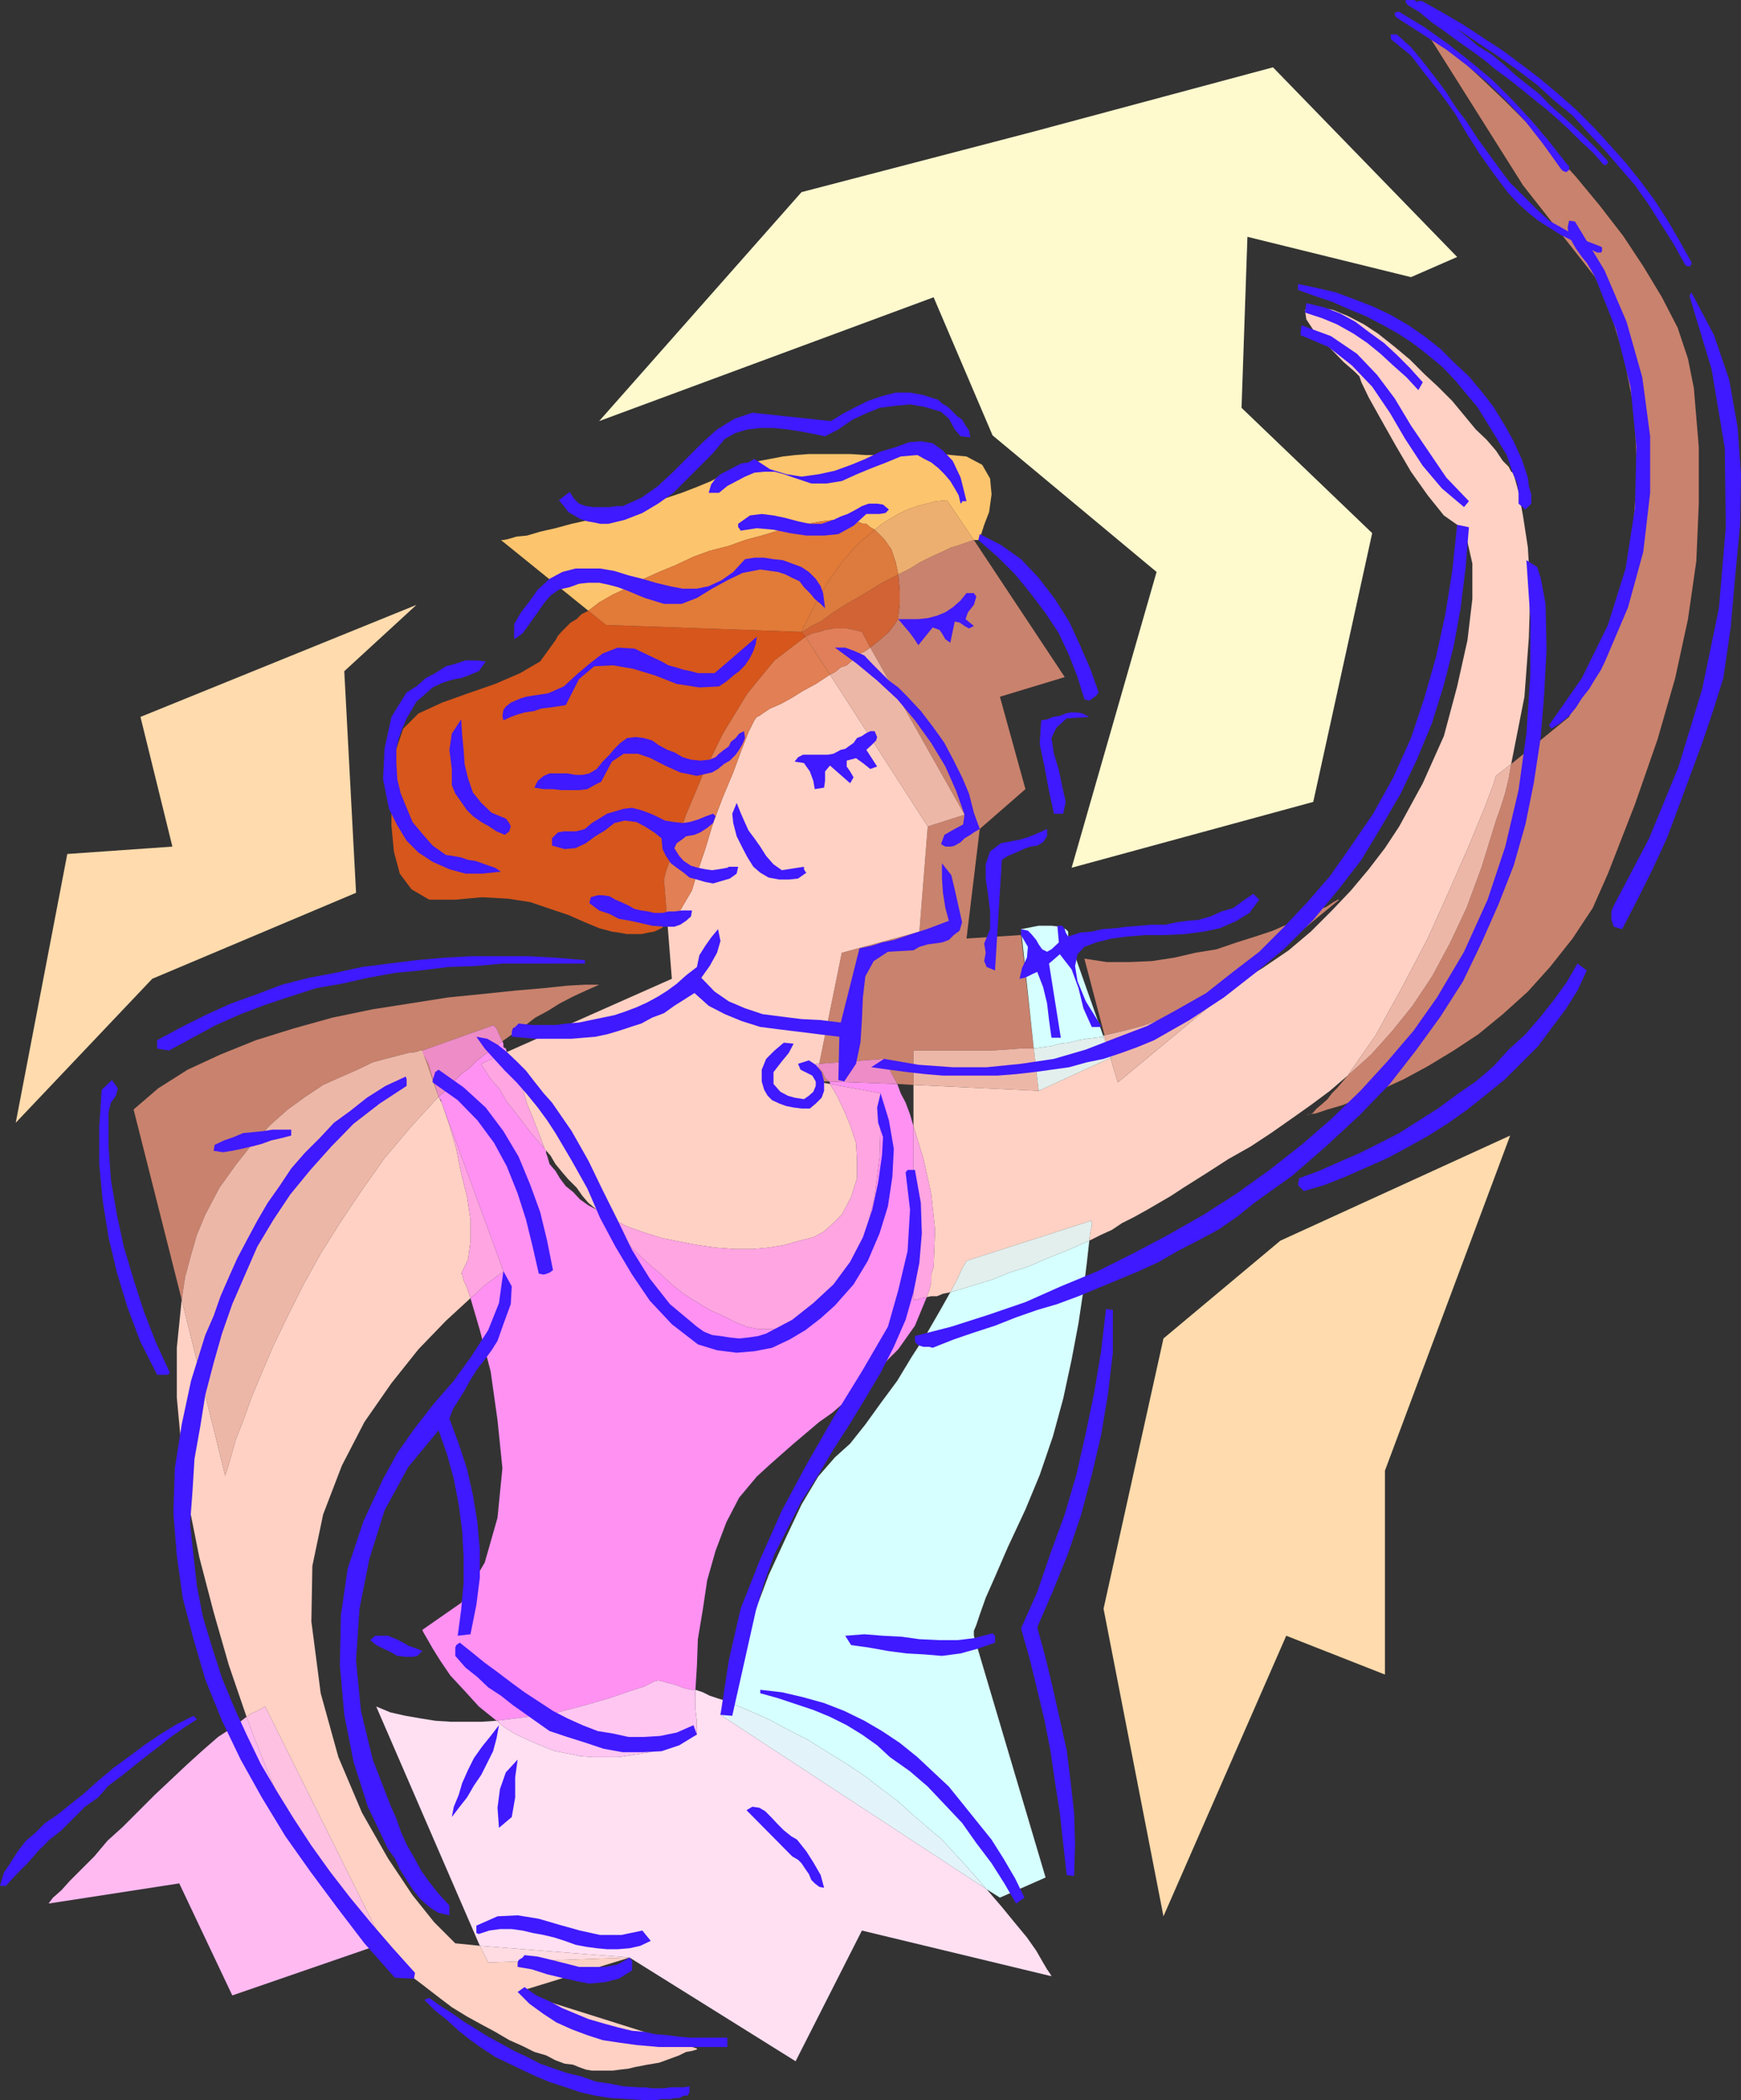
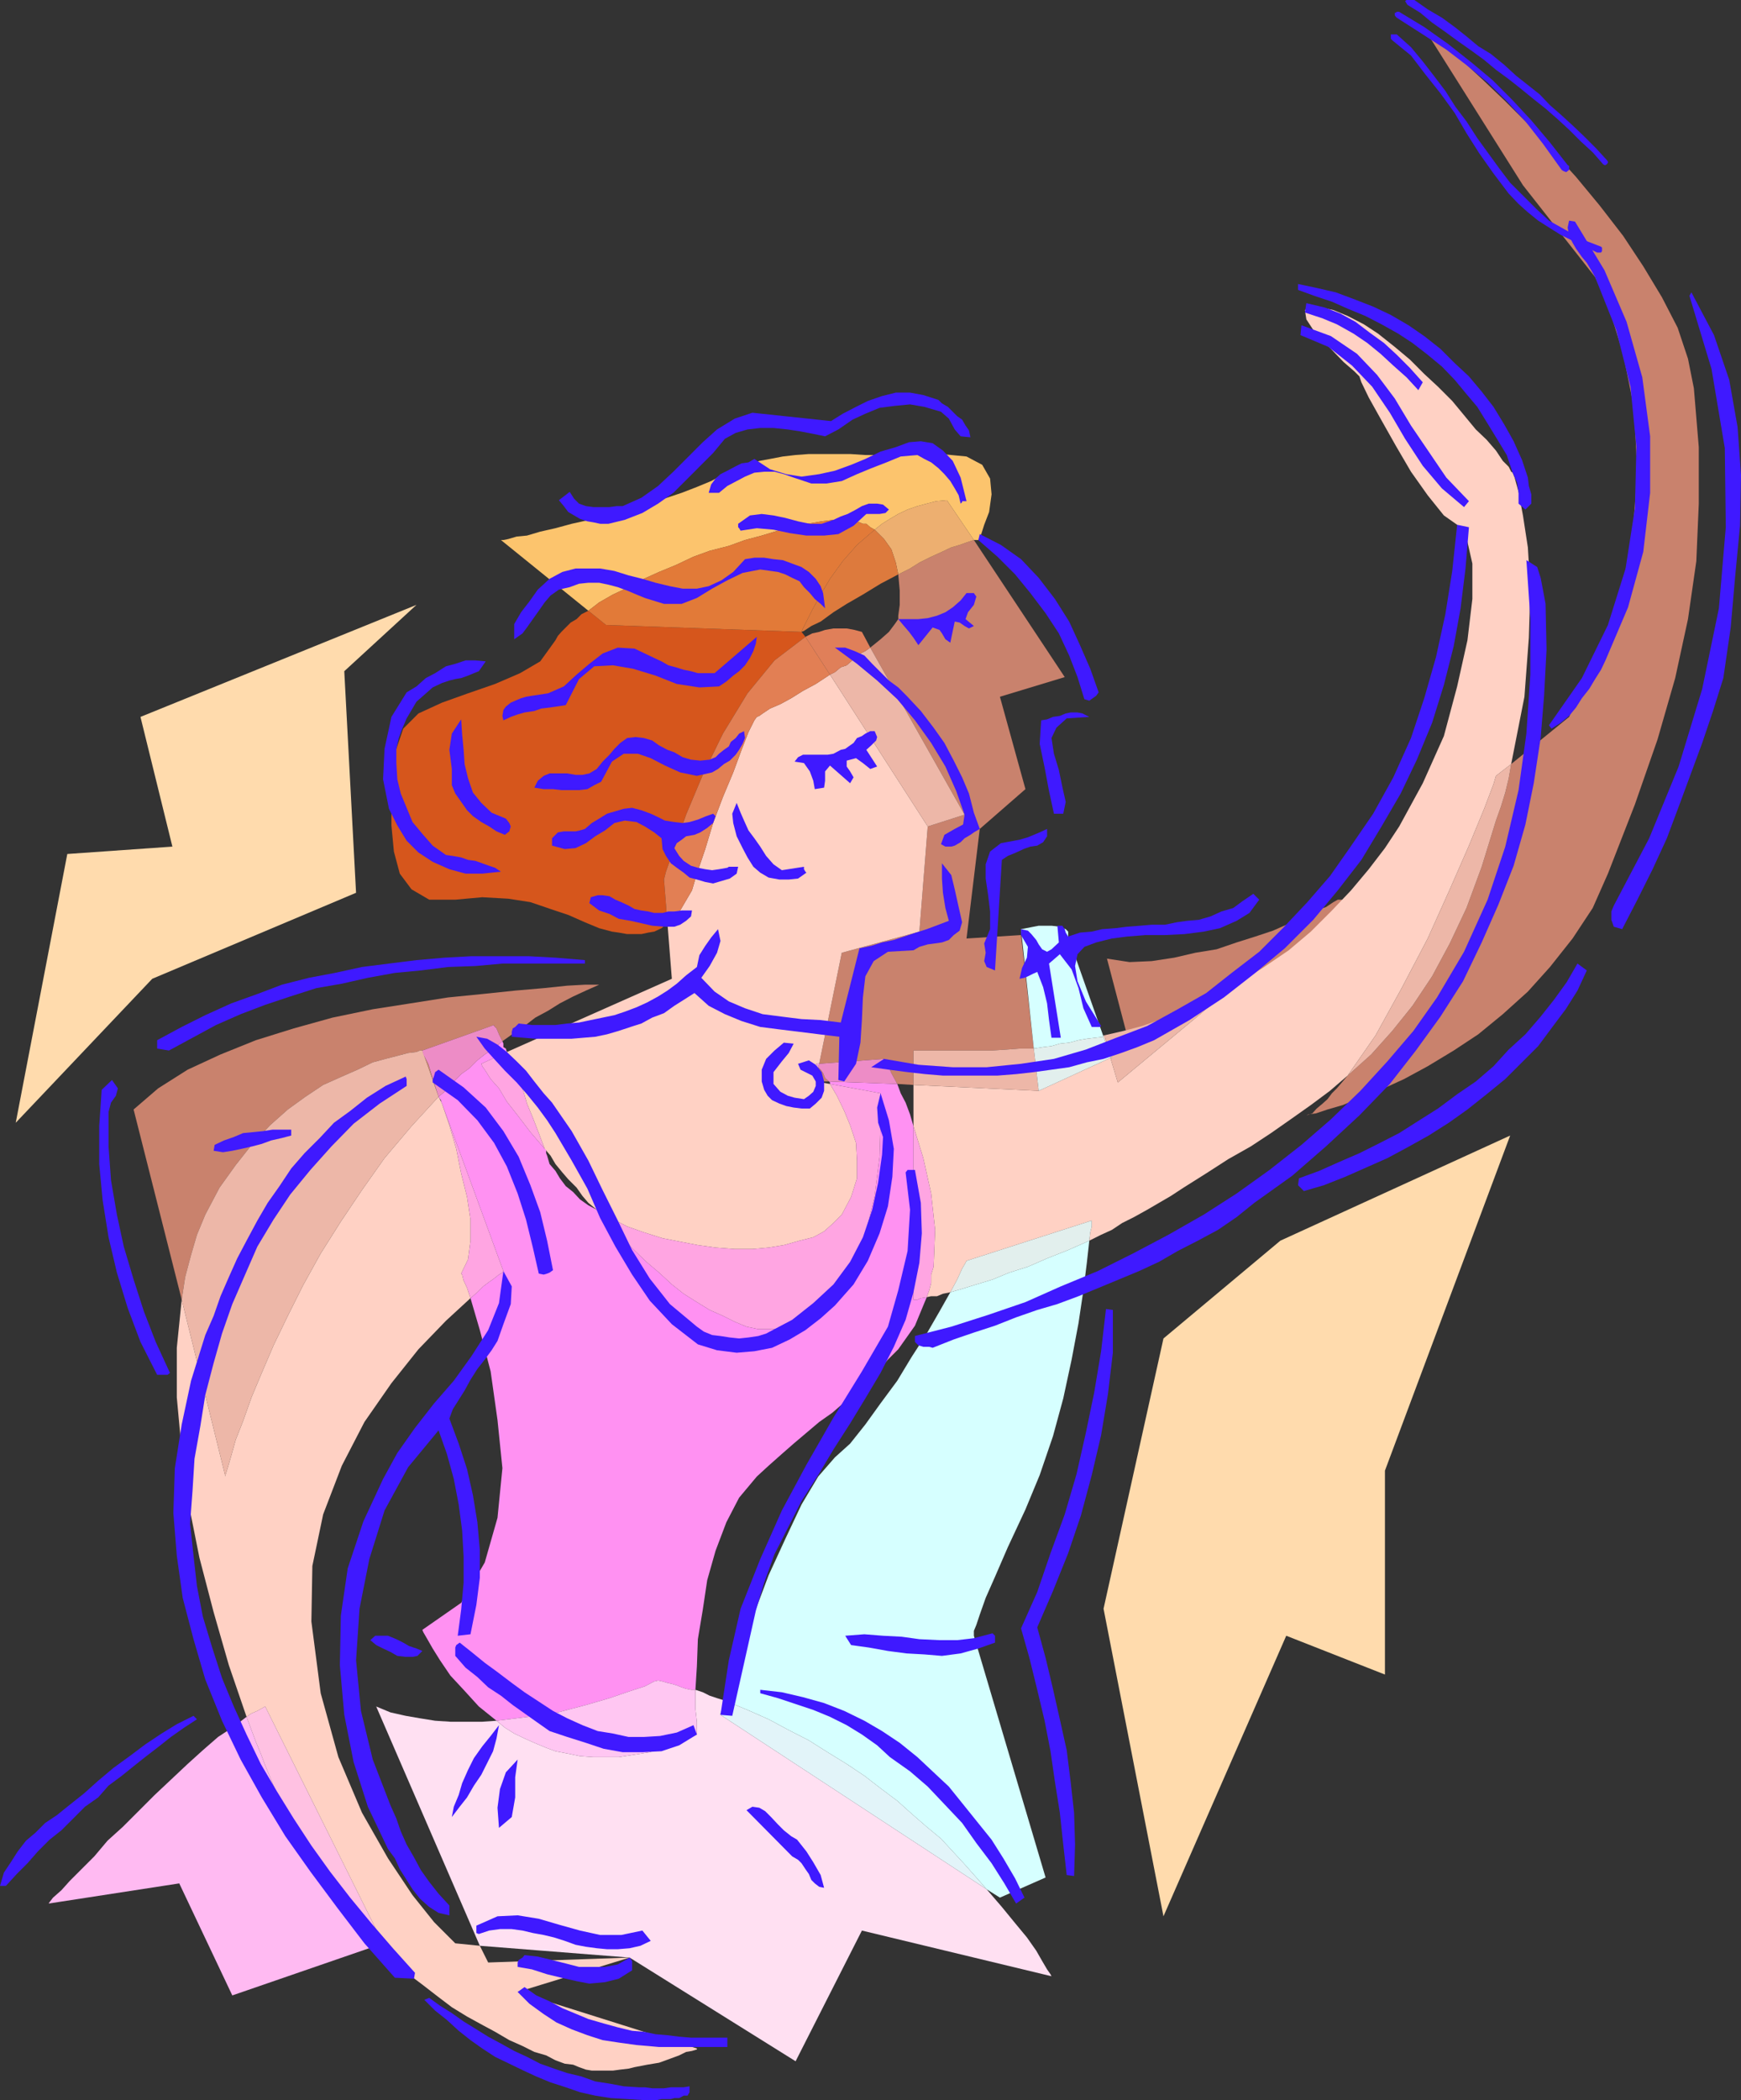
<svg xmlns="http://www.w3.org/2000/svg" width="354.5" height="427.402">
  <rect width="100%" height="100%" fill="#333333" stroke="none" />
-   <path fill="#c9826d" d="M166.102 220.102h2.699l-.801-.7-.398-1-.5-.703-.5-.5-.5 2.903m16.8-94.102-.699 1-1.203 1.602-1.7 1.5-2.097 1.699 19.2 34-7.5 2.398-1.7 21.403-15.8 4.3L166.8 216.5l13.199-1 .3.3.5.9.7 1.702 1.203 2.2 3.297.199v-7h15.902l3.098-.2 2.602-.199h2.898l-2.598-23.101L196.8 191l2.699-22.3 9.3-8.098-5.198-18.801 13.199-4-18.5-27.899-1.5.5-1.399.5-1.699.5-1.902.899-2.2 1-2.398 1.199-1.902 1.2-2.399 1.202.301 3.297v2.903l-.3 2.199V126m89.801 57.102h-.3l-.903.5-1.5 1-2.098.699-2.402 1.398-2.898 1.203-3.399 1.5-3.601 1.2-3.801 1.199-4.098 1.398-4.3.703-4.301 1-4.602.7-4.5.199h-4.598l-4.601-.7 4.101 15.598 3.899-.898 3.8-1 3.399-1.2 3.3-1.199 3.102-1.402 3.399-1.5 2.902-1.398 2.899-1.7 21.101-17.3" />
+   <path fill="#c9826d" d="M166.102 220.102h2.699l-.801-.7-.398-1-.5-.703-.5-.5-.5 2.903m16.8-94.102-.699 1-1.203 1.602-1.7 1.5-2.097 1.699 19.2 34-7.5 2.398-1.7 21.403-15.8 4.3L166.8 216.5l13.199-1 .3.3.5.9.7 1.702 1.203 2.2 3.297.199v-7h15.902l3.098-.2 2.602-.199h2.898l-2.598-23.101L196.8 191l2.699-22.3 9.3-8.098-5.198-18.801 13.199-4-18.5-27.899-1.5.5-1.399.5-1.699.5-1.902.899-2.2 1-2.398 1.199-1.902 1.2-2.399 1.202.301 3.297v2.903l-.3 2.199V126m89.801 57.102h-.3l-.903.5-1.5 1-2.098.699-2.402 1.398-2.898 1.203-3.399 1.5-3.601 1.2-3.801 1.199-4.098 1.398-4.3.703-4.301 1-4.602.7-4.5.199l-4.601-.7 4.101 15.598 3.899-.898 3.8-1 3.399-1.2 3.3-1.199 3.102-1.402 3.399-1.5 2.902-1.398 2.899-1.7 21.101-17.3" />
  <path fill="#c9826d" d="m344.902 79-1.199-6-2.101-6.3-3.2-6.2-3.8-6.3L330.5 48l-4.797-6.2-4.8-5.8-5-5.5-4.801-5.3-4.801-4.798L302 16.301l-3.898-3.602-3.301-2.898-2.7-2.399-1.398-1.203-.703-.398 20.102 31.898L324.8 56.402l.902 1.899 2.2 5.3L330.5 72l2.203 11 .7 13.2-1.2 15.402-4.601 16.597-8.102 17.703-11.797 9.598-.5 2.902-.703 2.899-.898 2.898-1 2.801-2.899 9.402-3.101 8.399-3.399 7.199-3.601 6.7-4 6-4.102 5.1-4.297 4.802-4.8 4.3-1 1.2-1.2 1.398-1 1-.902 1.2-1 .902-1.2 1-.898 1L266 227l.402-.2 1.5-.198 2.399-.801 3.101-.899 3.598-1.5 4.102-1.601 4.8-2.2 4.801-2.601 5.297-3.2 5-3.3 5-4.098 5.102-4.601 4.5-5 4.601-5.801 4.098-6.2 3.101-7 5.5-14.1 4.598-13.2 3.602-12.5 2.601-12 1.7-11.8.5-11.7V91l-1-12M86 213.8l3.3 9.4-1.198-3.798-.899-2.902-1-1.898L86 213.8" />
  <path fill="#c9826d" d="m86 213.8 14.602-5.198v.199l.5.5.5 1.199.699 1.402 2.402-1.703 2.098-1.398 2.199-1.7 2.602-1.402 2.398-1.5 2.703-1.398 2.598-1.2 2.699-1.199h-2.898l-3.602.2-4.797.5-5.8.5-6.7.699-7 .699-7.601 1.2-7.7 1.202-8.199 1.7-7.902 2.199-7.7 2.398-7.199 2.903-6.699 3.097-6 3.801-5 4.3L37 264.5l.703-4.598 1.2-4.5 1.199-4.101 1.699-4.102 2.902-5.5L48 237.102l3.402-4.301L55 229l3.602-3.2 3.601-2.6 3.598-2.4 3.8-1.698 3.2-1.403 3.101-1.5 2.598-.699 2.703-.7 1.899-.5 1.699-.198.699-.301h.5" />
  <path fill="#ffd1c4" d="m121.5 246.2 2.902 1.702 3.301 1.7 3.399 1.199 3.8 1.199 3.598.7 3.602.702 3.601.5 3.899.297h3.601l3.297-.297 3.102-.5 3.199-.902 2.8-.7 2.2-1.198 1.902-1.7 1.7-1.703 1.898-3.597 1.199-3.801v-3.602l-.2-3.597-1.198-3.602-1.2-2.898-1.5-3.102-1.402-2.398-2.898-.5.5-2.903-.2-.199v-.3l-.3-.2h.699l4.601-22.598 15.801-4.3 1.7-21.403L169 137.301l-2.898 1.898-2.602 1.403-2.398 1.5-2.2 1.199-2.101.898-1.5 1-.7.5-.5.203-.5.7-1.199 2.398-1.402 3.602-1.7 4.597-2.097 5-2 5.301-1.601 5.3-1.7 5-1 3.4-1.699 2.902-1.402 2.398-1.899 1.402.899 11.297-33.598 14.903.797 1.699.703 1.898.899 2.102 1 2.398.699 2.403 1.199 2.898 1.203 3.102 1.2 3.199 1.199 1.398 1 1.703 1.398 1.7 1.203 1.398 1.7 1.7 1.199 1.702 1.199 1.399 1.699 1.398" />
  <path fill="#edb7a8" d="m177.203 131.8-1 .7-1 .5-.703.7-1.2.902-.898.8-1.199.399-1.203 1-1 .5 19.902 30.898 7.5-2.398-19.199-34" />
  <path fill="#ffd1c4" d="m210.5 213.402 1 8.598-1-8.598m97.203-57.902 2.7-13.7.898-12 .3-10-.5-8.398-1-6.5-.898-4.8-.8-2.903-.403-1-.297-.199-.5-1L306 93.8l-1.398-2.1-1.899-2.2-2.203-2.098-2.398-2.902-2.399-2.898-2.902-2.903L290 76.102l-2.898-2.903L284 70.602l-3.398-2.7L277.703 66l-3.3-1.7-2.903-1.198-4.297-.903-1.5.903L266 65l1.902 2.902 2.899 2.899 2.8 2.898 2.2 1.903 1 1 .402 1.199 1.5 3.101 2.399 4.297 3.101 5.5L287.301 96l3.402 4.8 3.297 4.102 2.703 1.899 1.899 2.601 1.199 5.297v7.203l-1 8.399-2.098 9.398L294 149.801l-4.297 9.601-4.8 8.797-2.903 4.403-3.297 4.3-3.601 4.297-3.899 4.102-4.3 4.3-4.5 3.801-5.301 3.598-5.5 3.402-24 19.899-1.5-5L211.5 222l-25.5-1.2v8.4l2 6.5 1.602 7.202.8 7.399-.3 7.5-.5 1.601v1.7l-.399 1.5-.5 1.398.899-.2h1.199l1.199-.5 1.5-.3 1.402-2.598 1-2.203.7-1.199.199-.398 25.5-8.2v1.2L222 250.8l-.2 1.699 2.403-1.2 2.2-1 2.097-1.398 2.402-1.203 2.7-1.5L236 244.8l2.402-1.399L241 241.7l4.602-2.898 4.5-2.899 4.601-2.601 4.098-2.7 4-2.8 4.101-2.899 3.899-2.902 3.601-3.098 5.7-8.203 5.3-9.597L290.703 191l4.5-10 3.899-8.898 3.101-7.5 1.899-5 .5-1.7 3.101-2.402" />
  <path fill="#ffd1c4" d="M224.902 210.7h-.199v.3l1.2 3.3-1-3.6" />
  <path fill="#edb7a8" d="M186 213.8v7l25.5 1.2-1-8.598h-2.898l-2.602.2-3.098.199H186m40.402 1.499h-.3l1.5 5 24-19.898-2.899 1.7-2.902 1.398-3.399 1.5-3.101 1.402-3.301 1.2-3.398 1.199-3.801 1-3.899.898 1 3.602.5 1m78.2-48.301 1-2.8.898-2.9.703-2.898.5-2.902-3.101 2.402-.5 1.7-1.899 5-3.101 7.5-3.899 8.898-4.5 10-5.3 10.102-5.301 9.597-5.7 8.203 4.801-4.3 4.297-4.801 4.102-5.102 4-6 3.601-6.699 3.399-7.2 3.101-8.398 2.899-9.402" />
  <path fill="#ffd1c4" d="m97.703 396-5-.5-1.203-1.2-3.098-3.1L84 385.7l-5-7.5-5.297-9.298-4.8-11.3-3.602-13L63.402 330l.2-11.3 2.199-10.5 3.8-9.9 4.602-8.898 5.5-7.902 5.5-6.898 5.598-5.801 5-4.602-.7-2.097-.699-1.5-.3-1.2-.2-.203 1.399-2.898.5-3.801v-4.3l-.7-4.598-1.199-4.801-1-5L91.5 229l-1.5-4.398-.7-1.403-5.5 6-5.5 6.5-4.597 6.5-4.3 6.403-4.102 6.5-3.598 6.5-3.101 6.199-2.899 6-2.402 5.601-2.098 5L49.5 289.2 48 293l-.898 3.2-.7 2.402-.5 1.597v.301L37 264.5l-1 9.8v10.102l1 10.797L38.402 306l2.2 11 2.898 11.102 3.102 10.8 3.601 10.5 1-.703 1.2-.5.699-.398.898-.5L78 395.5l-1.398.5 3.101 2.602 3.098 2.898L86 403.902l3.102 2.399L92 408.5l3.102 1.902 3.101 1.7 2.598 1.398 2.902 1.7 2.7 1.202 2.398 1.2 2.402.699 1.899 1L115 420l1.703.2 1.2.5 1.398.5 1.199.202h4.3l1.5-.203L128 421l1.203-.3 2.598-.5 2.402-.4 2.2-.8 1.898-.7 1.402-.698 1.2-.2 1-.3v-.2l-36.5-11.5 22.8-7-28.8 1-1.7-3.402" />
  <path fill="#edb7a8" d="m89.3 223.2-3.3-9.4h-.5l-.7.302-1.698.199-1.899.5-2.703.699-2.598.7-3.101 1.5-3.2 1.402-3.8 1.699-3.598 2.398-3.601 2.602L55 229l-3.598 3.8L48 237.103l-3.297 4.597-2.902 5.5-1.7 4.102-1.199 4.101-1.199 4.5L37 264.5l8.902 36v-.3l.5-1.598.7-2.403L48 293l1.5-3.8 1.703-4.798 2.098-5 2.402-5.601 2.899-6 3.101-6.2 3.598-6.5 4.101-6.5 4.301-6.402 4.598-6.5 5.5-6.5 5.5-6" />
  <path fill="#ff91f2" d="m89.3 223.2.302.5.199.202v.297l.199.403 12.5 34.097-.2.301-.698.402-1 .797-1 .703-1.2.899L97.203 263l-1.402 1.2 1.902 6.5 2.2 8.402L101.3 289l1 9.8-1 10.102L98.703 318l-4.8 8.2L86 331.7l.203.5.7 1.202 1.199 2.098 1.5 2.402L91.703 341l2.7 2.902 3.097 3.399 3.602 2.898 6.5-.797 6-.902 5.699-1.5 4.8-1.398 4.102-1.403 3.098-1 1.902-1L134 342l.902.2 1 .3.899.2 1 .3 1 .402.902.297 1 .203h.899l.3-4.8.2-5.5 1-6 .898-6 1.703-6 2.2-5.801 2.597-5 3.602-4.301 2.398-2.2 2.703-2.398 2.399-2.101 2.601-2.2 2.598-2.199 2.699-1.902 2.402-2.098 2.598-2.203 1.902-1.898 2.399-2.2 2-2.402 2.101-2.097 1.7-2.403 1.699-2.398 1.199-2.899 1.203-2.902-1.203.2-.7.3h-.8v-35.3l-.7-2.4-.898-2.398-1-1.902-.699-1.898-13.902-.5.199.199v.3l10.3 1.899v6.2l-.198 6.702-1 8-1.899 7.899-3.601 7.699-4.801 6.402-7 4.598-1.899.5h-4.5L152 270l-2.398-1-2.399-1.2-2.703-1.198-2.598-1.602-2.699-1.7-2.402-1.898-2.598-2.402-2.601-2.2-2.7-2.6-2.601-2.7-2.399-2.598-2.402-2.703-1.7-.898-1.698-1.2-1.399-1.5-1.5-1.199-1.203-1.601-.898-1.5-1.2-1.399-.5-1.703-.199-.5V234l-.3-.2-2.903-3.398-2.598-3.402-2.199-2.8-1.601-2.7-1.7-1.898-1.199-1.903-.5-.699-.203-.5 5.203-2.398-.203-.7-.5-.3v-.7l-.2-.5-1.698 1.5-1.899 1.2-1.5 1.199-1.601 1.601-1.7 1.2-1.5 1.5L91 221.8l-1.7 1.398" />
  <path fill="#ed8cc6" d="m166.8 216.5-.198.7.5.5.5.702.398 1 .8.7 13.903.5-1.203-2.2-.7-1.703-.5-.898-.3-.301-13.2 1M86 213.8l.203.802 1 1.898.899 2.902L89.3 223.2l1.7-1.399 1.402-1.7 1.5-1.5 1.7-1.199 1.601-1.601 1.5-1.2 1.899-1.199 1.699-1.5-.7-1.402-.5-1.2-.5-.5v-.198L86 213.8" />
  <path fill="#ffa5e2" d="m171.402 247.2-1.699 1.702-1.902 1.7-2.2 1.199-2.8.699-3.2.902-3.101.5-3.297.297h-3.601l-3.899-.297-3.601-.5-3.602-.703-3.598-.699-3.8-1.2-3.399-1.198-3.3-1.7-2.903-1.703 2.402 2.703 2.399 2.598 2.601 2.7 2.7 2.6 2.601 2.2 2.598 2.402 2.402 1.899 2.7 1.699 2.597 1.602 2.703 1.199 2.399 1.199 2.398 1 2.402.5h4.5l1.899-.5 7-4.598 4.8-6.402 3.602-7.7 1.899-7.898 1-8 .199-6.703V222.5L169 220.602l1.402 2.398 1.5 3.102 1.2 2.898 1.199 3.602.199 3.597v3.602l-1.2 3.8-1.898 3.598m-5.3-30.699.3.2v.3l.2.2.199-.7h-.7m-55.199 17.3-1.199-3.198-1.203-3.102-1.2-2.898-.698-2.403-1-2.398-.899-2.102-.703-1.898-.797-1.7L98 216.5l.203.5.5.7 1.2 1.902 1.699 1.898 1.601 2.7 2.2 2.8 2.597 3.402 2.902 3.399M188.703 264l.5-1.398.399-1.5v-1.7l.5-1.601.3-7.5-.8-7.399L188 235.7l-2-6.5v35.3h.8l.7-.3 1.203-.2M90 224.602 91.5 229l1.402 4.8 1 5 1.2 4.802.699 4.597v4.301l-.5 3.8-1.399 2.9.2.202.3 1.2.7 1.5.699 2.097L97.203 263l1.2-1.2 1.199-.898 1-.703 1-.797.699-.402.199-.3L90 224.601" />
  <path fill="#ffbaf2" d="m50.203 349.402-2.601 2-3.2 2.098-3.101 2.7-3.098 2.8-3.402 3.2-3.301 3.1-3.098 3.102L25 371.801l-3.098 2.8-2.699 3.2-5 5-1.703 1.898-1.7 1.5-.698.903-.2.3 26.598-4.101 10.8 22.8L76.603 396l-2.399-2.898-2.601-2.903-2.7-3.097L66.5 383.8l-2.398-3.399-2.102-3.8-2.2-3.903-1.898-4.097-1-2.102-.902-2.398-1-2.403-1-2.398-.898-2.399-1-2.402-.899-2.398-1-2.7" />
  <path fill="#ffc1e2" d="m54 347.3-.898.5-.7.4-1.199.5-1 .702 1 2.7.899 2.398 1 2.402.898 2.399 1 2.398 1 2.403.902 2.398 1 2.102 1.899 4.097L62 376.602l2.102 3.8 2.398 3.399 2.402 3.3 2.7 3.098 2.601 2.903L76.602 396l1.398-.5-24-48.2" />
  <path fill="#ffe0f2" d="m147.602 346.102-1.602-.5-1.5-.5-1.398-.7-1.5-.5v3.899l.3 2.601V353l-3.402 1.7-3.297 1-2.902.902-3.098.5-3.203.5h-5.2l-2.698-.2-2.399-.5-2.601-.5-1.899-.703-2.402-1-2-.898-2.098-1-1.902-1.2-1.7-1.402-2.898.203h-6.5l-3.101-.203-3.102-.5-2.898-.5-3.102-.699-2.898-1.2L97.703 396l30.5 2.402L162 419.5l13.5-26.598 38.602 9.297-.2-.398-.699-1-1-1.7L211 397l-1.898-2.7-2.399-2.898-2.703-3.3-3.098-3.602-54.199-35.5v-.3l.2-.5.3-.9.399-1.198" />
-   <path fill="#ffdbe2" d="m99.402 399.402 28.801-1-30.5-2.402Zm0 0" />
  <path fill="#ffc6f2" d="m101.102 350.2 1.699 1.402 1.902 1.199 2.098 1 2 .898 2.402 1 1.899.703 2.601.5 2.399.5 2.699.2H126l3.203-.5 3.098-.5 2.902-.903 3.297-1 3.402-1.699v-2.598l-.3-2.601v-3.899h-.899l-1-.203-.902-.297-1-.402-1-.3-.899-.2-1-.3-.902-.2-.797.2-1.902 1-3.098 1-4.101 1.402L119.3 347l-5.7 1.5-6 .902-6.5.797" />
  <path fill="#d6ffff" d="M217.5 190.602v-1l-.5-.5-1.2-.5-1.698-.2H211.5l-3.598.7 2.598 24.3 1.902-.3 1.7-.2 1.699-.5 1.902-.203 1.899-.5 1.699-.297L223 211.2l1.703-.199-7.203-20.398" />
  <path fill="#e2efed" d="m226.102 215.3-.2-1-1.199-3.3-1.703.2-1.7.202-1.698.297-1.899.5-1.902.203-1.7.5-1.699.2-1.902.3 1 8.598 14.602-6.7" />
  <path fill="#e0e0d8" d="m225.902 214.3.2 1h.3zm0 0" />
  <path fill="#d6ffff" d="m170 296.602-3.398 3.898-3.399 5.7-3.3 7-3.403 7.402-2.898 7.699-2.602 7-1.898 6.199-1.5 4.602 4.601 1.898 4.297 1.902 4.102 2.2 4.101 2.097 3.797 2.403 3.902 2.398 3.598 2.402 3.102 2.399 3.601 2.699 2.899 2.602 3.101 2.699 2.899 2.398 2.398 2.602 2.402 2.601 2.399 2.7 2.101 2.398 2.7 1.7 9.3-4.098-14.601-49.2v-1l.5-1.203.699-2.097 1.203-3.403 1.899-4.297 2.601-6 3.598-7.703 2.902-7 2.7-7.898 2.097-7.7 1.703-7.902 1.399-7.398 1-6.7.699-5.601.5-4.5-4.301 1.902-4.297 1.7-3.902 1.699L205.5 259l-3.398 1.402-3.301 1-2.899.899-2.402.699-2.2 3.902-2.597 4.5-3.101 4.797-2.899 4.801-3.402 4.602-3.098 4.3-3.101 3.899-3.102 2.8" />
  <path fill="#e2efed" d="m196.8 256.602-.198.398-.7 1.2-1 2.202L193.5 263l2.402-.7 2.899-.898 3.3-1L205.5 259l3.8-1.2 3.903-1.698 4.297-1.7 4.3-1.902.2-1.7.3-1.198v-1.2l-25.5 8.2" />
  <path fill="#e2f4f9" d="m147.602 346.102-.399 1.199-.3.898-.2.5V349l54.2 35.5-2.102-2.398-2.399-2.7-2.402-2.601-2.398-2.602-2.899-2.398-3.101-2.7-2.899-2.601-3.601-2.7-3.102-2.398-3.598-2.402-3.902-2.398-3.797-2.403-4.101-2.097-4.102-2.2-4.297-1.902-4.601-1.898" />
  <path fill="#fcc46d" d="m178.102 107.8 1.5-1.198 1.601-1 1.7-1 1.898-.903 2-.699 1.902-.5 1.899-.5 2.199-.2 5.5 8.102h.902l.5-.902.7-2.2 1-2.6.5-3.598-.301-3.2-1.602-2.8-3.2-1.7-5.198-.5-3.399.2h-12l-3.101-.2h-8.399l-2.703.2-2.598.3-2.601.5-2.2.399-2.398.8-2.402.899-2.399 1-2.601 1.402-2.899 1.2-3.101 1.199-3.598 1.199-3.902 1-3.598 1.2-3.8 1.202-3.903.899-3.598.8-3.3.899-3.102.7-2.7.8-2.097.2-1.703.5-1 .202h-.5l17.8 14.399 2.2-1.7 2.8-1.601 3.2-1.5 3.102-1.7 3.101-1.398 3.399-1.402 3.601-1.7 3.297-1.198 3.902-1 3.301-1.2 3.399-.902 3.3-1 3.2-1 2.8-.398 2.899-.5 2.402-.301h2.7l1.199.3h.898l1.203.5h.7l.8.7.899.5" />
  <path fill="#edaf70" d="m178.102 107.8 1.898 1.9 1.5 2.1.902 2.7.5 2.402 2.399-1.203 1.902-1.199 2.399-1.2 2.199-1 1.902-.898 1.7-.5 1.398-.5 1.5-.5-5.5-8.101-2.2.199-1.898.5-1.902.5-2 .7-1.899.902-1.699 1-1.601 1-1.5 1.199" />
  <path fill="#d6561c" d="m164 129.602-.797-1-39.8-1.403-3.602-2.898-1.399.699-1 1-1.199.7-1.902 1.902-.7.8-.5.899-.5.699-2.601 3.602-4.098 2.398-5.101 2.2-5.5 1.902L90 143l-4.797 2.2-3.101 3.1-1.399 4.102-.5 4.797-.5 5.5V168l.5 5.3 1.2 4.5L83.8 181l3.601 2.102h5.301l5.5-.5 5.297.3 4.5.7 4.102 1.398 3.601 1.2 3.399 1.5 2.898 1.202 2.602.7 1.398.199 1.703.3h2.899l1.398-.3 1.203-.2 1.5-.699 1.2-1-.7-8.902.399-1.598 1.699-4.8 2.402-6.801 3.399-8.102 4.101-8.398 5-8.2 5.5-6.699 6.297-4.8" />
-   <path fill="#d16335" d="m175.5 128.602 1.703 3.199 2.098-1.7 1.699-1.5 1.203-1.601.7-1v-.7l.3-2.198v-2.903l-.3-3.297-3.602 1.899-3.598 2.199-3.3 1.902-2.7 1.7-2.601 1.898-1.899.902-1.5 1-.5.2.797 1 1.402-.7 1.399-.3 1.199-.403 1.703-.297h2.7l1.597.297 1.5.403" />
  <path fill="#e27f54" d="m141.902 177.8 1.7-5 1.601-5.3 2-5.3 2.098-5 1.699-4.598 1.402-3.602 1.2-2.398.5-.7.5-.203.699-.5 1.5-1 2.101-.898 2.2-1.2 2.398-1.5 2.602-1.402 2.898-1.898-5-7.7-6.297 4.801-5.5 6.7-5 8.199-4.101 8.398-3.399 8.102-2.402 6.8-1.7 4.801-.398 1.598.7 8.902 1.898-1.402 1.402-2.398 1.7-2.903 1-3.398" />
  <path fill="#e07f59" d="m175.5 128.602-1.5-.403-1.598-.297h-2.699L168 128.2l-1.2.403-1.398.3-1.402.7 5 7.699 1-.5 1.203-1 1.2-.399.898-.8 1.199-.903.703-.699 1-.5 1-.7-1.703-3.198" />
  <path fill="#e27a38" d="m163.203 128.602.297-.7.703-1.402 1.2-2.398 1.699-3.102 1.898-3.2 2.602-3.6 2.898-3.298 3.602-3.101-.899-.5-.8-.7h-.7l-1.203-.5h-.898l-1.2-.3h-2.699l-2.402.3-2.899.5-2.8.399-3.2 1-3.3 1-3.399.902-3.3 1.2-3.903 1-3.297 1.199-3.601 1.699-3.399 1.402-3.101 1.399L128 119.5l-3.2 1.5-2.8 1.602-2.2 1.699 3.602 2.898 39.801 1.403" />
  <path fill="#dd7a3d" d="m178.102 107.8-3.602 3.102-2.898 3.297-2.602 3.602-1.898 3.199-1.7 3.102-1.199 2.398-.703 1.402-.297.7.5-.2 1.5-1 1.899-.902 2.601-1.898 2.7-1.7 3.3-1.902 3.598-2.2 3.601-1.898-.5-2.402-.902-2.7-1.5-2.1-1.898-1.9" />
  <path fill="#3f19ff" d="m131.102 427.402-3.399-.203-3.3-.199-3.2-.5-3.101-.7-2.899-1-3.101-1-2.899-1.198-2.601-1.2-2.899-1.402-2.902-1.398-2.598-1.7-2.402-1.703-2.399-1.898L91 411.1l-2.398-1.902-2.2-2.199 1-.398 2.2 1.597L92 409.7l2.402 1.703L97 413l2.402 1.5 2.598 1.402 2.703 1.5 2.598 1.2L110 420l2.8 1 2.7.902 2.902.7 2.801 1 3.2.5 2.597.5 3.102.199h1.199l1.5.199h2.402l1.399-.2h2.601l1.2-.198v1.199l-.403.699h-.797l-.902.5h-1l-.7.2h-1.898l-1 .202h-2.601m-1.5-11.202-3.602-.5-3.297-.5-3.101-1-3.2-1.2-3.101-1.398-2.598-1.7-2.902-2.101-2.399-2.399 1.399-1 2.402 1.7 2.7 1.199 2.597 1.398 2.902 1.203 2.399 1 3.101.899 2.899.8 2.902.7 2.399.199 2.398.5 2.402.2 2.399.3 2.402.2h7.399v1.902h-13.899l-2.203-.2-2.398-.203m-49.2-13.699-6.199-7-5.5-7.2-5.5-7.398-5.101-7.203-4.801-7.898L49 358.1l-3.797-7.902-3.402-8.398-2.399-8.2-2.199-8.402L36 316.602l-.7-8.7.302-9.101L37 289.902 38.902 281l2.899-9.3 1.699-3.9 1.402-4 1.7-3.898 1.699-3.8 1.902-3.602 2.2-4.098 2.097-3.601 2.402-3.399 2.399-3.601L62 234.699l3.102-3.097L68 228.5l3.3-2.398 3.403-2.7L78.5 221l4.102-1.898.199.5V221l-5.5 3.602L72 228.699l-4.5 4.602-4.297 4.8-4.101 5-3.399 5.098-3.3 5.5L50 259.2l-2.7 6.203-2.097 6-1.703 6-1.7 6.5-1 6.297-1.198 6.703-.399 6.5-.5 6.7.7 6.5.699 6.199L41.3 329l1.902 6.3 2 6.2 2.399 5.8 2.601 5.7 2.899 6 3.3 5.602 3.399 5.5 3.601 5.5 3.801 5.3 4.098 5.297 4.3 5.203L80 396.5l4.5 5-.2 1.2-3.898-.2m25-2.2v-.898l.2-.5.8-.5.399-.5 2.699.297 2.902.703 2.801.7 2.7.699h5.3l2.598-.5 2.402-1.399.5.7V401L126 402.7l-2.797.702-3.203.297-2.598-.5-3.101-.699-2.899-.7-3.101-1-2.899-.5m-7.902-6.698-.5-.2v-1.5l4.3-1.902 4.102-.2 4.301.7 4.098 1.2 4.3 1.202 4.102.899h4.297l4.3-.899 1.7 2.098-2.098 1-2.199.5-2.402.2h-2.2l-2.101-.2-2.2-.3-2.097-.4L115 395l-2.2-.7-2.097-.5-2.203-.398-2.098-.5-2.199-.3h-2.402l-2.2.3-2.101.7M0 383.8l.8-2.698L2.204 379l1.399-2.2 1.699-2.198L7.203 373l2-2 2.399-1.598 2.101-1.703L17.102 365 20 362.402l3.102-2.601 3.3-2.399 3.2-2.402 3.3-2.2L36 350.903l3.402-1.703.7.703-2.602 1.7-2.7 1.898-2.398 1.902-2.601 2-2.399 1.899-2.601 2.101-2.7 2L20 365.801l-2.7 1.898-2.398 2.403L12.5 372.5l-2.398 1.902-2.399 2.399-2.101 2.398-2.2 2.203-2.199 2.399H0" />
  <path fill="#3f19ff" d="m79 376.3-4.098-8.6L72 358.601 70.102 349l-.899-10.098.2-10.101 1.398-9.602L74 309.602 78 301l2.902-5.3 3.598-5.098 3.902-5 4-4.602L96 276l3.402-5.3 2.2-5.5.898-6.5 1.703 3.1-.203 3.602-1.5 4.098-1.2 3.402-1.198 1.899-1.399 1.898-1.5 1.903-1.402 2.199L94.6 283l-1.199 1.902-1.199 1.899-.703 1.898 1.902 5.102 1.7 5.199 1.199 5.3.902 5.5.5 5.602v5.7l-.703 5.5-1.2 6-2.597.3.7-5.3.5-5.5V316.8l-.301-5.301-.7-5.3-1-5.2L91 295.902l-1.7-4.8-6.198 7.5-4.801 8.8-3.098 9.899-2 10.101-.703 10.5 1 10.297 2.402 9.903 3.598 9.3 1.203 2.7.899 2.597 1.199 2.703L84.3 378l1.402 2.602 1.7 2.398 1.898 2.402 2.199 2.399v2l-2.2-.5-1.898-1.2-1.902-1.699L84 384.5l-1.2-1.898-1.398-2.2-1-2.203L79 376.301m82.3 1.499-9.3-9.398 1.203-.703 1.399.203 1.199.7L157 369.8l1.402 1.5 1.2 1.199 1.5 1.2 1.199.702 1.902 2.399 1.399 2.199 1.5 2.602.699 2.597-1-.199-.899-.7-.699-.698-.5-1.2-.703-1-.797-1.203-.703-.699-1.2-.7m19.903-20.197-2.601-2.403L175.5 353l-3.098-1.898-3.402-1.7-3.398-1.402-3.602-1.2-3.598-1.198-3.601-1v-.7l4.402.5 4.297 1 4.3 1.2 4.102 1.597 4.098 2 3.602 2.102 3.601 2.398 3.598 2.903 3.3 3.097 3.102 2.903 2.899 3.597 2.898 3.602 2.902 3.601 2.399 3.797 2.402 4.102 1.899 3.898-1.7 1.203-2.402-4.101-2.598-4.102-3.101-4.097-2.899-4.102-3.402-3.598-3.598-3.8-3.601-3.102-4.098-2.898M101.602 372l-.301-4.098.5-3.8 1.199-3.403 2.402-2.597-.5 3.597v4.102l-.699 4-2.601 2.199m115.601 9.602-.703-6.2-.7-6.5-1-6.3-.898-6.2-1.199-6.203-1.5-6.297-1.601-6.5-1.7-6 3.301-7.402 2.7-7.898 2.898-7.903 2.402-8.199 1.899-8.398 1.699-8.2 1.402-8.402 1-8.598 1.399.2v8.699l-1 8.398-1.399 8.403-1.902 8.097-2.2 8.203-2.601 7.7-3.098 7.699-3.199 7.398 1.7 6.203 1.5 6.297 1.398 6.203 1.402 6.297.797 6.403.703 6.3.2 6.5-.2 6.399-1.5-.2" />
  <path fill="#3f19ff" d="m101.602 351.102-.5 2.699-.7 2.601-1.199 2.399L98 361.199l-1.5 2.203-1.398 2.399-1.5 1.898L92 369.801l.402-2.102 1-2.398.7-2.399L95.3 360.2l1.199-2.398 1.703-2.399 1.7-2.101 1.699-2.2M92.703 337v-1.7l.2-.5.699-.5L96 336.2l2.703 2.202 2.598 1.899 2.902 2.199 2.598 1.902 2.902 1.899 2.899 1.898 2.898 1.5 3.102 1.403 3.101 1.199 3.098.5 3.199.699h3.102l3.3-.2 3.399-.698 3.402-1.5.7 1.898-3.602 2.2-3.598 1.202-3.902.2h-4l-3.899-.7-3.601-1.203-3.801-1.199-3.598-1.2-2.699-1.898-2.402-1.703-2.399-1.699-2.402-1.898-2.598-1.7-2.199-2.101-2.402-1.899L92.703 337m54 12 1.7-11.098 2.398-10.5 4-10.101 4.402-9.899 5-9.3 5.5-9.602 5.797-9.398 5.3-9.102 2.102-7.398 1.899-8 .5-8.403-.899-7.597.399-.5h1.5l1.199 6.699.203 6.199-.5 6-1.203 6-1.598 5.602-2.402 5.5-2.7 5.3-3.097 5.2-3.101 5.097-3.399 5.301-3.101 5.2-3.399 5.3-2.8 5.5-2.7 5.3-2.101 5.802-1.7 5.699-4.8 21.398-2.399-.199m-71.301-15.2 1-.898H79l1.703.7 1.399.699L83.3 335l1.5.5 1.2.5-1 1-1 .2h-1.398l-1.7-.2-1.402-.8-1.5-.7-1.398-.7-1.2-1m96.7-.898 3.898-.3 3.8.3 3.802.2 3.601.5 4.098.199h3.601l3.399-.399 3.8-1 .5.5v1.399l-3.398 1.199-3.601 1-3.801.5-3.598-.3-3.601-.2-3.801-.5-3.899-.7-3.601-.5-1.2-1.898M32 279.8l-3.398-6.698L26 266.199 23.8 259l-1.698-7.2-1.2-7.5-.699-7.398V229.2l.5-7.398 2.098-2L24 221.5l-.398 1.5-1 1.402-.5 1.899v7l.5 6.898 1.199 7 1.402 6.5 2 6.703 2.098 6.5 2.402 6.2 2.899 6.3-.5.399H32m81.102-49.199-1.7-2.602-1.902-2.598-2.2-2.703-2.097-2.398-2.402-2.399-2.2-2.402-1.898-2.098L97 211l2.203.402 2.098 1.2 1.902 1.5 2 1.898 1.899 1.902 1.699 2.2 1.902 2.398 1.7 1.902 4 5.797 3.398 6 2.902 6 3.098 6.203 2.902 6 3.598 5.797 4.101 5.203 5.5 4.598 1.399 1 1.699.7 1.703.202 1.899.297 1.898.203 1.902-.203 2-.297 1.598-.5 5.3-2.8 4.302-3.403 4.101-3.797 3.399-4.601 2.601-5 1.899-5.602 1.199-5.5.8-5.699.2-3.598-1-2.902-.2-3.098.7-2.902L181 228l1 5.8-.297 5.7-.902 6-1.7 5.5-2.398 5.602-2.902 4.8L170 265.7l-2.898 2.602L164 270.7l-3.2 1.903-3.597 1.699-3.601.699-3.602.3-4-.5-3.898-1.198-5.301-4.102-4.5-4.8-3.598-5.298-3.402-5.703-3.098-5.797-2.601-6-3.2-5.703-3.3-5.597m73.198 42.499v-1.2l7.403-1.902 7.5-2.398 7.598-2.602 7.199-3.2 7.5-3.1 7.203-3.598 7.2-3.801 7.199-4.102 6.699-4.297 6.699-4.8L265 233l6-5.2 6-5.8 5.5-6 5.3-6.2 4.802-6.8 5.5-9.3 4.8-10.598L306.5 172.3l2.703-11.5 1.598-11.5.8-12v-11.5l-.8-11.801 2.199 1.402.703 2.2.5 2.597.5 2.703.2 9.297-.5 9.403-.7 8.597-1.402 9.203-1.7 8.399-2.398 8.398-3.101 7.903-3.399 7.699-3.8 7.898-4.602 7.203-5 6.899-5.301 6.8-6.2 6.399-6.8 6.3-6.898 6-7.7 5.5-3.601 2.9-3.801 2.6-4.098 2.2-4.101 2.102L236 256.8l-4.098 1.898-4.101 1.703-4.098 1.7-4.101 1.699-4.301 1.601-4.098 1.2-4.3 1.5-4.301 1.699-4.301 1.398-4.098 1.403-4.3 1.699-.7-.2H188l-1-.3-.7-.7m-76.597-13.9-1.203-5.298-1.398-5.703-1.7-5.297-2.199-5.5-2.601-4.8L97.203 228l-4-4.098-5.101-3.601v-.5l.3-.899.2-.703.699-.5 5.101 3.602 4.5 4.101 3.598 4.797 3.102 5.203L108 241.2l2 5.5 1.402 5.801 1.2 6-.7.5-.5.2-.699.202-1-.203m-66-26.2 1.899-.898 2-.7 1.898-.8 2.102-.2 2-.203 1.898-.297h3.8v1.2l-1.898.5-2.199.5-1.902.699-1.899.5-2.199.5-1.902.398-1.899.301-1.902-.3.203-1.2m220.597 8.2.2-1.4 4.102-1.5 3.8-1.698 4.399-1.903 3.8-1.898 4.301-2.2L289 228l3.8-2.398 3.903-2.903 3.797-2.597 3.602-3.102 3.101-3.398 3.399-3.102 3.101-3.598 2.7-3.402 2.597-3.598 2.203-3.8 1.899 1.398-1.899 4.102-2.402 3.8-2.7 3.598-2.898 3.902-3.3 3.297-3.403 3.403-3.797 3.097-3.902 3.102L295 228.5l-4.098 2.602-4.3 2.398-4.102 2.2-4.297 1.902-4.3 1.898-4.301 1.7-4.102 1.202-1.2-1.203M32 211.7l5-2.7 4.8-2.398 5.302-2.403 5.3-1.898 5-1.899 5.5-1.402 5.301-1 5.5-1.2 5.5-.698 5.598-.7 5.699-.5 5.5-.3h11.602l5.5.3 6 .5v.7H102.3l-5.5.5-5.598.199-5.5.699-5.3.5-5.5 1-5.301 1.2-5.2.902-5.3 1.699L54 204.5l-5 1.902-5 2.2-4.797 2.597-4.8 2.602-2.403-.399V211.7" />
  <path fill="#3f19ff" d="M155.102 220.102v-2.403L156 215.5l1.703-1.7 1.899-1.6 2 .202-1 1.899-1.399 1.699-1.703 2.2v2.402l1.402 1.597 1.5.801 1.399.402 1.902.297 1-.699.899-.8.5-1.2v-.898l-.7-1.2L164 218.2l-1-.5-.5-1.199 2.203-.7 1.399.9 1.199 1.5.5 1.902V222l-.5 1.402-1.2 1.2-1.199 1h-1.699l-1.601-.2-1.5-.3-1.399-.5-1.5-.7-.902-.902-.7-1.2-.5-1.698" />
  <path fill="#3f19ff" d="m170.902 211-4.101-.5-4-.5-4.098-.5-3.902-.5-3.801-1.2-3.398-1.398-3.301-1.703-2.899-2.597-2.199 1.398-1.902 1.2-2.098 1.5-2.402.902-2.2 1.199-2.199.699-2.402.8-2.398.7-2.399.5-2.402.2-2.399.202H109l-2.398-.203-2.399-.199v-1l.2-.7.5-.3.699-.7 2.699.302h4.8l2.399-.301 2.402-.2 2.399-.5 2.402-.5 2.399-.5 2.101-.699 2.399-.902 2.199-1 2.199-1.2 1.902-1.198 1.899-1.403 1.902-1.699 2.2-1.7.5-2.398 1.199-1.902 1.199-1.7 1.402-1.698.5 2.398-.703 2.402-1.5 2.7-1.7 2.398 2.7 2.8 2.902 2 3.301 1.4 3.598 1.202 3.902.5 4 .5 3.899.2 4.101.5L175 193l2.402-.5 2.2-.7 2.398-.5 2.102-.698 2.398-.801 2.203-.7 2.399-.902 2.101-.797-.703-2.601-.5-3.102-.2-2.898v-3.102l1.903 2.403.7 2.898.8 3.602.7 3.097-.5 1.703-1.2.899-1 1-1.402.5-1.399.199-1.5.2-1.699.5-1.203.702-5.2.297-2.898 1.903-1.699 3.097-.5 4.301-.203 4.602-.297 4.597-.902 4.301-2.399 3.602-1.199-.301.2-8.801m9.097 4.5 7 1.2 7 .5h6.902l7-.7 6.7-1 6.5-1.898 6.199-2.403 6.3-2.398 6.2-3.399 5.8-3.3 5.2-4.102 5.601-4.3 4.801-4.798 5-5.3 4.598-5.301 4-5.7 4.8-7 4.102-7.402 3.598-8 2.699-8.097 2.402-8.403 1.899-8.699 1.402-8.8 1-9.4 2.399.5-.7 8.4-1 8.1-1.402 7.7-2 7.902-2.398 7.7-3.102 7.5-3.297 6.898-3.902 6.7-4.098 6.8-4.8 6.2-5 6-5.801 5.8-6 5-6.399 5-7 4.602-7.203 4.097-3.398 1.403-3.301 1.199-3.598 1.199-3.402.7-3.598 1-7.203 1-3.598.402-3.8.3H192l-3.598-.3-3.601-.403-3.801-.5-3.598-.5L180 215.5" />
  <path fill="#3f19ff" d="m214.102 211.2-.5-3.598-.399-3.403-.8-3.297-1.2-3.101-.902.398-1 .5-.7.301-1 .2.5-2.2 1-2.098.2-2.203-1.399-2.398v-1.2l1.399.301.699.7 1 1.199.5.898.703 1 1 .5.899-.5 1.5-1.398-.301-3.399h1l.5.7.199.699.5.8 2.402-.8 2.399-.2 2.101-.5 2.7-.199 2.398-.3 2.602-.2 2.398-.203h2.703l2.399-.5 2.101-.297 2.399-.203 2.398-.699 2.203-1 2.399-.7 1.898-1.398 2.203-1.5 1.2 1.2-2 2.699-2.602 1.601-3.399 1.5-3.3.7-3.899.5-4 .199h-3.902l-3.801.3-3.098.399-3.199.8-2.402.9-1.399 1.5-.5 2.402.5 3.097 1.7 4.102 3.101 5L224 209h-1.7l-1.698-3.8-1-4.098-1.399-3.801-2.402-3.102-2.2 1.903L216 211.199h-1.898M200.402 192l1.2-2.898V185.5l-.399-3.3-.5-3.4v-2.898l.899-2.601 2.199-1.7 3.8-.699 1.7-.5 1.199-.5 1.203-.5 1.5-.703v1.5l-.8 1.203-1.2.7-1.402.199-1.399.5-1.5.699-1.699.7-1.203.8-1.398 22.5-1.7-.7-.5-1.198.301-1.7-.3-1.902m-80.103-9.398 1.403-.403h1l1.399.203 1.199.7 1.199.5 1.5.699 1.203.699 1.399.3 1.398.2 1.203.3h1.7l1.199-.3h1.199l1.5-.2h2.101l-.199 1.2-1 .902-1.203.797-1.2.403h-2.097l-2.402-.2-4.399-1L126 187l-1.898-1-2.102-.7-2-1.5.3-1.198m-41.097-18-1.203-6 .3-6.2 1.403-6.5 3.098-5 2-1.203L86.703 138l1.899-1 2.199-1.398 1.902-.5 2.098-.7h2l2.101.2-.699 1-.703 1-1 .398-1.2.5-1.398.5-1.199.2-1.203.3-1.5.5-1.898.902-1.7 1.5-1.601 1.399-2 3.398-.899 2.102-.699 1.898-.5 2.203v2.899l.2 3.3.699 2.899 1.199 2.902L84 167.301l2 2.398 2.102 2.403L90.8 174l1.402.2 1.7.3 1.398.5 1.5.2 1.402.5 1.399.5 1.199.402 1.199.8-3.797.399H94.8l-3.301-.899-3.398-1.5-2.899-1.902-2.402-2.398L80.902 168l-1.699-3.398m55.699 8.198-.199-2.198-1.5-1.2-1.902-1.203-1.7-.898-2.398-.301-2.101.5-1.899 1.5-2 1.2-1.902 1.402-2.098 1-2.203.199-2.598-.7v-1.5l1.2-1.199 1.199-.203h2.402l.899-.199 1-.3 1.398-1.2 1.5-.898 1.602-1 3.398-1 1.703-.2 1.899.5 1.898.7 1.5.699 1.402.699 1.899.3 1.699.2 1.402-.2 1.7-.5 1.699-.698 1.402-.5.5.5-.5 1.398-1.203 1-1.398.902-1.2.5-1.699.297-.902.703-1 .7-.5 1 1 1.597.902 1 1.5 1 1.399.403 1.5.3 1.398.2 1.402-.2 1.7-.3.3-.2h1.899l-.301 1.399-1.398 1-3.399 1-1.601-.301-1.7-.5-1.5-.398-1.199-1-1.402-1-1.2-.903-1-1.5-.699-1.398m16.301-.199L150 170.199l-.7-2.699-.198-1.898.898-2.2.8 2 .7 1.598.902 2 1.2 1.602 1.199 1.699 1.199 1.898 1.5 1.703 1.703 1.2 4.5-.7v.5l.297.5.203.2-1.703 1.199-1.898.199h-1.899l-2.203-.398-1.7-1-1.398-1.2-1.199-1.902-1-1.898" />
  <path fill="#3f19ff" d="M92 159.8v-3.3l-.5-3.898.5-3.301 1.902-2.899.2 3.098.3 3.102.2 2.898.699 2.902 1 2.899L98 163.402l2.102 2 2.898 1.2.703.898.297.7-.297 1-.902.702-1.7-.703-1.5-1-1.601-.898-1.7-1.2-1.198-1.199-1.2-1.703-1.199-1.699-.703-1.7m236.602 24.5 7.199-13.698 6-14.602 4.8-15.8L350 123.8l1.402-16.5-.199-16.1-2.703-16.098-4.5-14.903.402-.699L349 68.2l3.102 9.1 1.699 9.602.699 9.797-.2 10.301-1 10.402-.898 10.297-1.5 10.301-2.101 6.7-2.2 6.5-2.398 6.5-2.402 6.5-2.399 6.402-2.902 6.3-3.098 6.2-3.101 6-1.7-.5-.5-1.403V185.5l.5-1.2m-136.999-12.5.699-1.898 2.101-1.203 1.7-.898.3-2-1.699-4.801-2.203-5-2.898-4.8-3.301-4.598-3.598-4.301-4.101-3.801-4.102-3.398-4.5-3.301h2.102l1.898.699 2 .902 1.602 1.7L181 138.5l1.902 1.402 1.7 1.7 2.898 3.097 2.602 3.403 2.199 3.097 1.902 3.602 1.7 3.398 1.398 3.301 1 3.902 1.199 3.297-1.2.703-.698.5-1.2.7-.8.8-1.2.7-.699.199H192.5l-.898-.5M108.8 160.3l.7-1.398 1.203-1 1.2-.5h3.597l1.703.297h1.399l1.398-.297 1.5-.902 1.203-1.5 1.399-1.398 1-1.2 1.199-1.203 1.402-1 1.7-.199 1.699.2 1.699.5 1.402 1 1.7.902 1.398.5 1.699 1 1.703.5 1.899.199 1.898-.2 1.203-.5.7-.699 1-.8 1-.7.398-.902 1-.8.699-.9 1-.5.203 1.4-.5 1.202-.703 1.2-.7 1-1.198 1.199-1.2.699-1.199 1-1.203.7-3.098.702-3.402-.703-3.098-1.398-2.902-1.5-2.598-.899H127L124.602 155l-2.2 4.102-1.402.699-1.398.8-1.7.2h-3.601l-1.7-.2h-1.898l-1.902-.3m105.801 5.301-1-4.602-.899-4.8-1-4.798.297-4.8 1.203-.2 1.2-.5 1.398-.203 1.199-.5 1-.199h1.402l1 .2 1.399.702-4.598.297-2.101 1.903-1 2.097.5 3.203 1 3.297.699 3.403.699 3.097-.5 2.403h-1.898M161.8 155l.7-.898 1-.5h5l1.203-.2 1.5-.8.899-.2.699-.5 1-.703.699-1 1-.398.703-.5 1-.5h.899l.5 1.199-.2.7-1 1-1 .902 2.2 3.398-1.399.5-1.5-1.2-1.402-1-1.899.5v1.2l.7 1 .699 1.2-.7 1.202-4.101-3.601-1 1.199v1.902l-.2 1.399-1.898.3-.3-1.699-.7-1.902-1.199-1.7-1.902-.3m-59.301-8.398-.2-.903.2-1.199.5-.7 1-.8.902-.398 1.2-.5 1-.301 1.199-.2 3.3-.5 3.2-1.402 2.601-2.398 2.598-2.2 2.703-2.101 3.098-1.2 3.402.2 4 1.902 1.5.7 1.399.8 1.5.399 1.601.5 1.5.3 1.399.399h3.398l8.602-7.398-.2 1.398-.5 1.5-.699 1.402-1 1.5-1.203 1.2-1.2.898-1.398 1.2-1.5 1-4 .202-4.601-.703-4.301-1.699-4.598-1.398-4.101-.7-3.801.2-3.098 2.597-2.699 5.301-1.902.3-1.399.2-1.699.2-1.402.5-2 .3-1.399.402-1.402.5-1.5.7m118.3-4.302-1.398-4.5-1.699-4.398-2.101-4.5-2.7-4.101-3.101-4.102-3.098-3.797-3.601-3.601-3.899-3.399.297-1.203 4.3 2.203 4.102 2.899 3.598 3.8 3.3 4.301 2.903 4.598 2.2 4.8 2.097 4.802 1.703 4.8-.5.7-.703.5-.7.5-1-.301m-116.097-12.199V127l1.399-2.398 1.699-2.2L109.5 120l2.402-2.2 2.598-1.398 2.703-.703h5l2.899.5 2.898.903 2.8.699 2.7.8 2.902.7 2.598.5h2.902l2.399-.5 2.601-1.2 2.399-1.699 2.402-2.601 1.899-.301h2l1.898.3 1.902.2 1.899.7 1.902.702 1.5 1 1.399 1.399 1 1.5.5 1.398.199 1.5.199 1.602-.898-.899-1.2-1-1-1.203-1.199-1.199-.902-1.2-1.5-.698-1.399-.7-1.5-.5-3.601-.5-3.598.7-3.101 1.5L145 119.8l-3.098 1.898-3.101 1.203h-3.598l-3.902-1.203-1.7-.699-1.898-.8-1.902-.7-1.899-.5-1.902-.398h-2.2l-1.898.199-1.902.699-2.2.5-1.698 1.2-1.2 1.402-1.402 2-1 1.398-1.2 1.7-.898 1.202-1.699 1.2m210.699 17.501 6.7-9.602 5.3-10.8L331 115.7l1.902-12.298.301-12.402L332 78.7l-2.898-11.5-4.301-10.798L324 55l-.898-1.5-1-1.2-1.2-1.698-.699-1.2L319.5 48l-.297-1.7.297-1.398 1.203.2 6 9.898 4.5 10.5 3.2 11.3 1.597 12v11.5l-1.398 12-3.102 11.302-4.598 10.8-.902 1.899-1.2 1.898-1.198 2-1.5 1.903-1.2 1.898-1.402 1.7-1.7 1.402-1.898 1.199-.5-.7M182.902 126H187l1.902-.2 1.899-.5 1.699-.698 1.5-1 1.602-1.403 1.199-1.5h1.5l.199.301.3.402-.5 1.7-1.198 1.5-.5 1.398 1.699 1.402-1 .5-.899-.5-1-.703-1-.199-.902 4.3-1-.698-.7-1.2-.5-.703-1.398-.5-2.902 3.602-1-1.5-.898-1.2-1.2-1.402-1-1.199M113.8 101.8l2.2-1.698.902 1.398 1 1 1.399.5 1.5.2h3.3l1.5-.2h1.2l3.8-1.7L134 98.903 137.102 96l6-6L146 87.402l3.602-2.203L153.203 84l16 1.7 2.399-1.5 2.699-1.4 2.402-1.198 2.899-1 2.8-.7h2.899l2.699.5 3.102 1 .699.7L193 82.8l1 1 .902.898 1 .703.7 1.2.699 1 .3 1.398-2-.2-1.199-1.398-1.199-2.203-1.601-1.398-3.399-1-2.902-.5-3.098.3-3.101.399-2.899 1.2-2.601 1.202-2.899 2-2.703 1.4-2.398-.5-2.602-.5-2.598-.399-2.902-.3h-2.7l-2.597.3-2.402.7-2.2 1.199-2.398 2.898-8.101 8.102L134 102.5l-3.2 1.902-3.597 1.399-3.3.8h-1.7l-1.402-.3-1.2-.2-1.5-.5-1.199-.699-1.199-.703-.902-1.199-1-1.2M150.8 108l-.3-.5-.2-.2v-.698l2.403-1.7 2.399-.3 2.398.3 2.402.5 2.598.7 2.402.5h2.399l2.402-.801 1.5-.7 1.399-.5 1.699-.902L175.5 103l1.402-.5h1.7l1.199.2 1.199 1-.7.702-1.198.2h-2.7L173.801 107l-3.098 1.7-2.902.3h-3.598l-3.402-.5-3.301-.7-3.398-.3-3.301.5" />
  <path fill="#3f19ff" d="m144.3 100.3.5-1.698.903-1.2 1-.902 1.399-.7 1.5-.8 1.398-.7 1.402-.198 1.2-.7L156.8 95.5l3.3 1 3.102.5 3.598-.5 3.199-.7 3.3-1.198 2.903-1.2 3.098-1.5 3.101-.902 2.7-1 2.398-.2 2.402.4L192 91.7l2 2.1 1.602 3.4 1.199 4.8h-.899v.2l-.3.3-.399-1.7-.8-1.398-.903-1.5-1.2-1.402-1.198-1.2-1.5-1.198-1.399-.7-1.402-.8-3.399.3-2.902 1.2-3.098 1.199L174.5 96.5l-3.098 1.402-3.101.5h-3.098l-3.601-1.203-2-.699-1.899-.5h-2.101l-2 .2-1.899.8-1.703.902-1.898 1-1.7 1.399h-2.101M264.8 68.2l.2-2 6 2.202L276.3 72l4.102 4.3L284 81.103l3.3 5.5 3.602 5.3L294.5 97.2l4.602 4.801-1 1.2-4.5-3.798-3.899-4.601-3.601-5.5L283 84l-3.598-5.3-4.101-4.298-4.801-3.8-5.7-2.403M308 96.2l-1.2-3.598-2-3.301-1.898-3.102-2.101-3.398-2.2-2.602-2.398-2.898-2.601-2.7-2.899-2.402-3.101-2.398-2.899-1.899L281.301 66 278 64.3l-3.398-1.398-3.399-1.5-3.601-1.203L264.3 59v-1.2l3.8.802 3.9.898 4 1.5 3.602 1.402 3.601 1.7 3.598 2.097L290 68.402 293.3 71l2.903 2.902 2.899 2.7 2.601 3.097 2.399 3.102 2.199 3.601 1.902 3.399 1.7 3.8 1.199 3.598.199 1.703.5 1.7v1.898l-1.2 1.2-1.398-1.2v-2.2l-.3-2.1-.903-2" />
  <path fill="#3f19ff" d="m265.703 63.602.297-1.903 3.8.903 3.102 1.199L276 65.5l2.902 2.2 2.899 2.1 2.601 2.4 2.7 2.702 2.601 2.899-.902 1.601-2.399-2.601-2.699-2.399L281.102 72l-2.7-2.2-2.8-1.898L272.203 66l-2.902-1.2-3.598-1.198M283.5 8.2l3.8 3.1 2.903 3.802L293.301 19l2.902 4 2.399 4.102 2.601 4.097 2.899 4.102 3.101 4.101 2 2.098 1.899 1.7 2.101 1.702 2.2 1.399 2.398 1.5L320.203 49l2.598 1.2 2.402 1.202H326l.203-.3v-.7L326 50.2l-3.898-1.5-3.301-1.898-3.399-1.899-2.601-2.402-5.301-5.3-2.2-2.9-2.398-3.3-2.101-2.898-2.2-3.403-2.199-2.898-2.101-3.301-2.2-2.898-2.398-3.102-2.402-2.898L284.402 7h-1.199v.902l.297.297m.902-4.597L289.703 7l4.797 3.102 4.3 3.3 4.102 3.399 3.899 3.8 3.8 4.098 3.602 4.602L318 34.6l.3.2.5.199h.2l.203-.2.297-.198V33.8l-.297-.2-3.601-4.6-3.801-4.5L308 20.402l-4.098-4.101-4.3-3.602-4.801-3.797L290 5.5l-4.797-2.898-.3-.2h-.5l-.2.2H284v.5l.203.3.2.2M286.602 1l2.601 1.602 2.399 2L294.3 6.5l2.601 1.902 2.7 1.899 2.601 1.898 2.399 2 2.601 1.903 2.4 1.898 2.699 2.2 2.402 1.902 2.399 2.097 2.398 2.203 2.402 2.399L324.301 31l2.101 2.402.301.2h.2l.3-.2.2-.3v-.2l-.2-.3L325 30.199l-2.398-2.398-2.2-2.102L318 23.5l-2.398-2.098L313.5 19.2l-4.797-3.797-2.402-2.203L303.6 11 301 9.402l-2.398-2-2.399-1.902-2.601-1.898-2.899-1.7L288 0h-1.598l-.3.2.3.5.2.3" />
-   <path fill="#3f19ff" d="m288.8 1.402 4.302 2.399 4.101 2.398 4 2.703 3.899 2.598 4.101 2.902L313 17.301l3.402 3.101 3.801 3.098 3.098 3.402 3.402 3.598 3.098 3.602 3.101 3.597 2.7 3.801 2.601 4.102 2.598 4.097L343.203 54l.297.2h.703V54l.2-.2v-.5l-.2-.3-2.402-4.3-2.399-4.098-2.601-4-2.899-3.903L331 33.102l-3.398-3.801-3.102-3.399-3.598-3.601-3.3-2.899-3.899-3.3-3.8-2.903L306 10.301l-4-2.602L297.902 5l-4.101-2.398L289.5.199h-.7l-.3.301v.902h.3" />
-   <path fill="#fff9ce" d="m259.203 13.7 37.5 38.6-9.402 4.102L254 48.2 252.8 83l26.602 25.5-12 54.7-49.199 13.402 17.297-60.2-33.398-27.8-12-28.102L122 85.7l41.203-46.598L210 26.902 259.203 13.7" />
  <path fill="#ffdbad" d="m84.8 123.102-14.698 13.5 2.398 45.097L31 199.2 3.203 228.5l10.5-54.7 21.399-1.5-6.5-26.398 56.199-22.8m222.699 108L260.703 252.5l-23.8 19.902-12.2 55 12.2 62.598 25-57.098L282 340.801v-41.5l25.5-68.2" />
</svg>